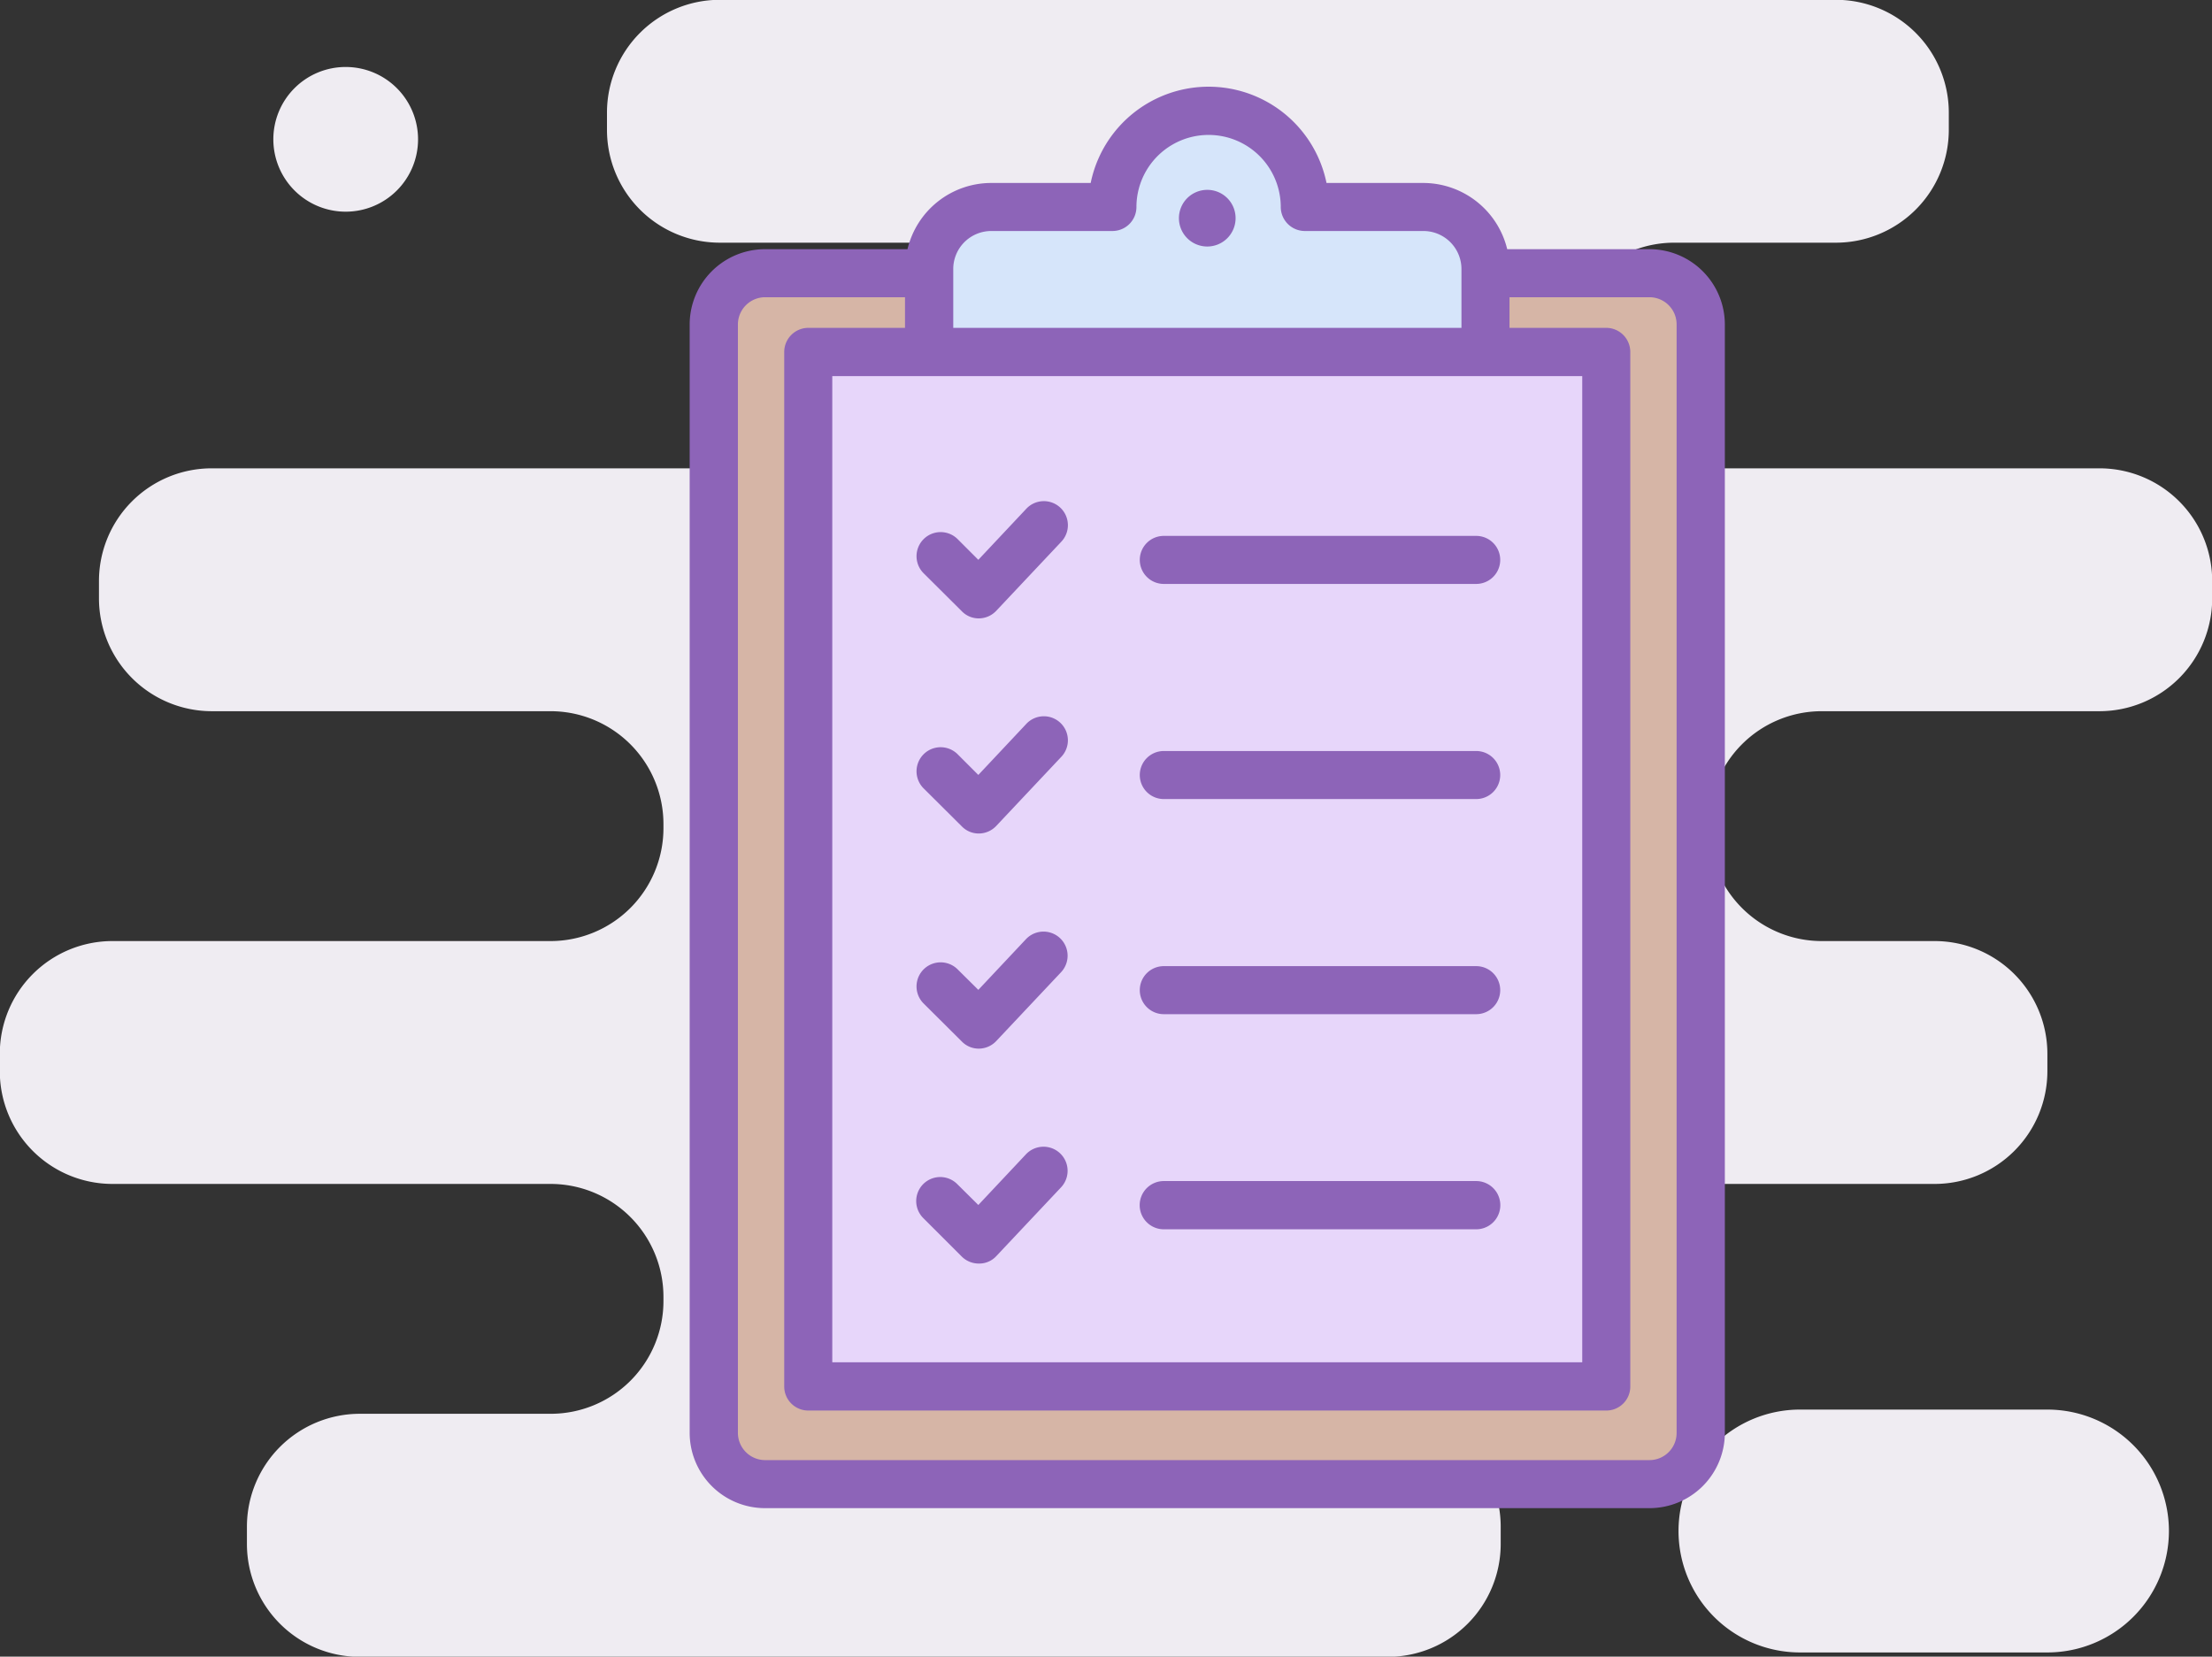
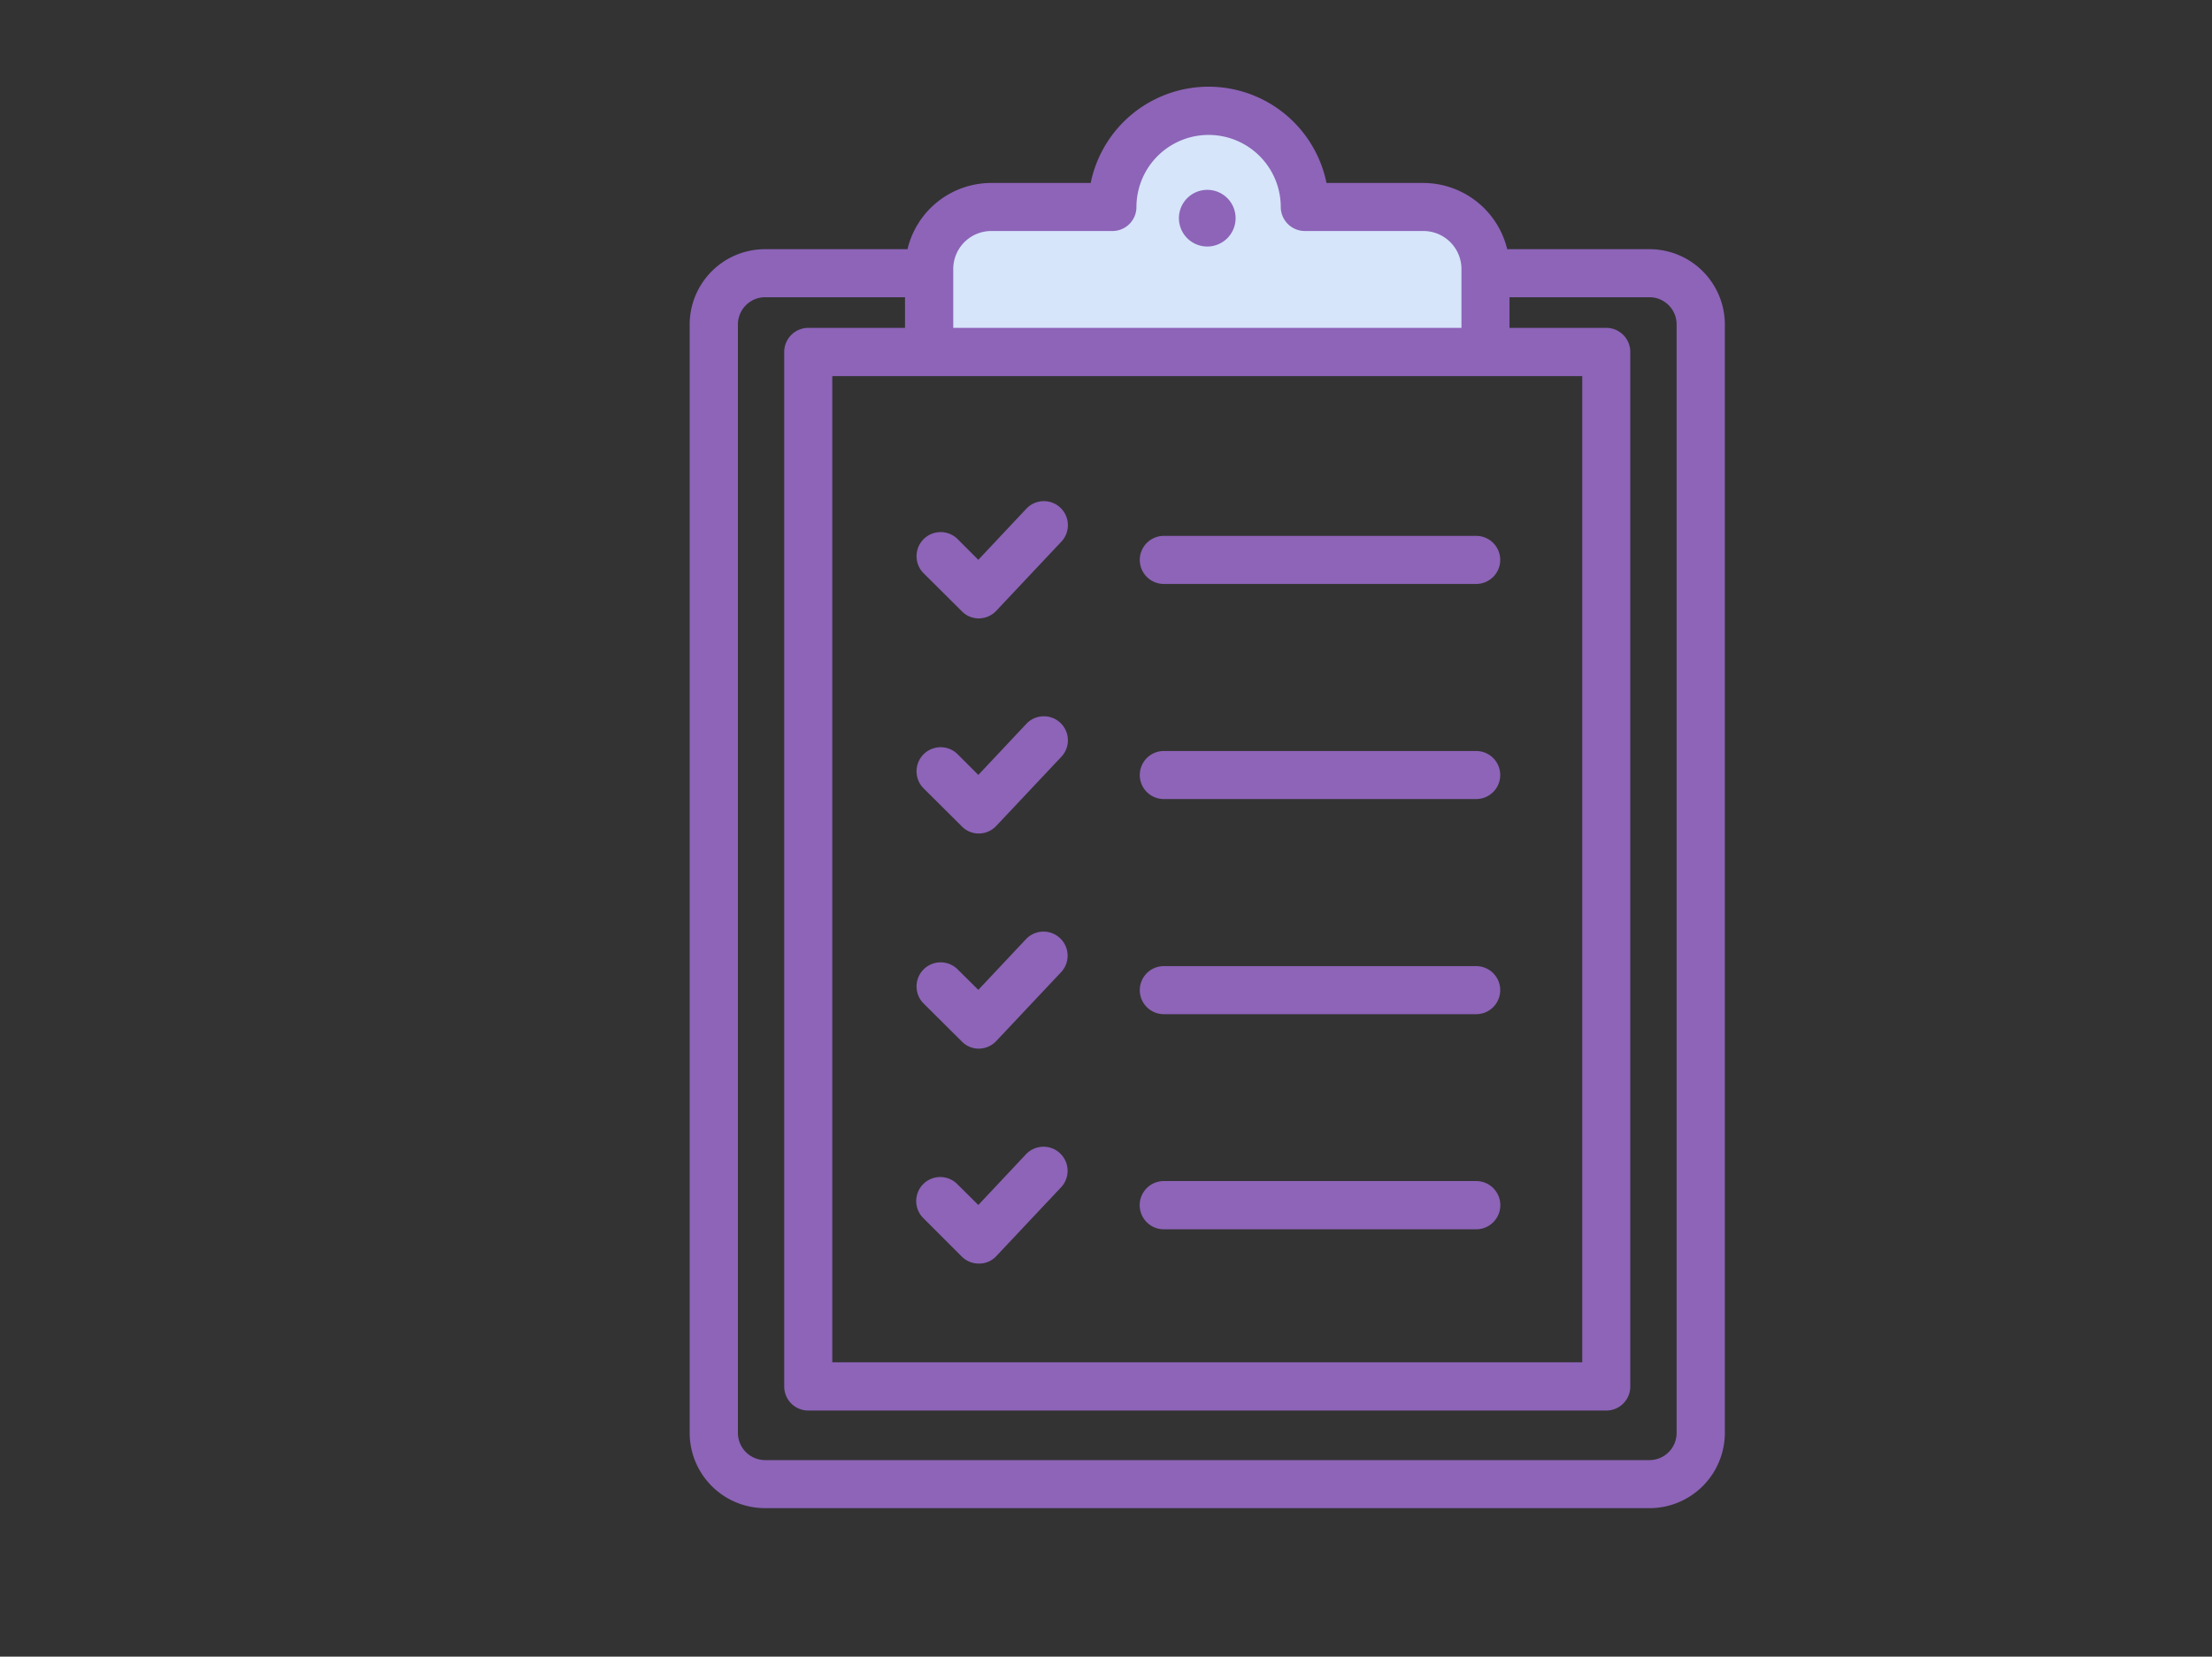
<svg xmlns="http://www.w3.org/2000/svg" id="ic_55" width="115.56" height="86.56" viewBox="0 0 115.56 86.56">
  <rect x="0" y="0" width="115.56" height="86.56" fill="#333333" stroke="none" />
  <defs>
    <style>
      .cls-1 {
        fill: #efecf2;
      }

      .cls-1, .cls-3, .cls-4, .cls-5 {
        fill-rule: evenodd;
      }

      .cls-2 {
        fill: #d6b5a6;
      }

      .cls-3 {
        fill: #d6e5fa;
      }

      .cls-4 {
        fill: #e7d6fa;
      }

      .cls-5 {
        fill: #8d64b8;
      }
    </style>
  </defs>
-   <path id="Shape_16_copy_13" data-name="Shape 16 copy 13" class="cls-1" d="M1190.12,2473.53H1177.2a6.346,6.346,0,0,1-6.35-6.35h0a6.344,6.344,0,0,1,6.35-6.34h12.92a6.35,6.35,0,0,1,6.35,6.34h0A6.353,6.353,0,0,1,1190.12,2473.53Zm-5.15-79.55v-0.91a5.9,5.9,0,0,0-5.9-5.89h-58.31a5.894,5.894,0,0,0-5.89,5.89v0.91a5.894,5.894,0,0,0,5.89,5.89h12.02a5.894,5.894,0,0,1,5.89,5.89h0a5.9,5.9,0,0,1-5.89,5.9h-38.55a5.89,5.89,0,0,0-5.9,5.89v0.91a5.9,5.9,0,0,0,5.9,5.89h17.69a5.9,5.9,0,0,1,5.9,5.89v0.23a5.9,5.9,0,0,1-5.9,5.89h-22.88a5.887,5.887,0,0,0-5.89,5.89v0.91a5.887,5.887,0,0,0,5.89,5.89h22.88a5.9,5.9,0,0,1,5.9,5.9v0.22a5.89,5.89,0,0,1-5.9,5.89h-9.97a5.9,5.9,0,0,0-5.89,5.9v0.9a5.9,5.9,0,0,0,5.89,5.9h53.72a5.9,5.9,0,0,0,5.89-5.9v-0.9a5.9,5.9,0,0,0-5.89-5.9h-7.25a5.89,5.89,0,0,1-5.9-5.89v-0.22a5.9,5.9,0,0,1,5.9-5.9h35.81a5.894,5.894,0,0,0,5.89-5.89v-0.91a5.894,5.894,0,0,0-5.89-5.89h-5.9a5.894,5.894,0,0,1-5.89-5.89v-0.23a5.894,5.894,0,0,1,5.89-5.89h14.51a5.894,5.894,0,0,0,5.89-5.89v-0.91a5.887,5.887,0,0,0-5.89-5.89h-22.21a5.9,5.9,0,0,1-5.9-5.9h0a5.9,5.9,0,0,1,5.9-5.89h8.44A5.9,5.9,0,0,0,1184.97,2393.98Zm-83.75-3.29a3.78,3.78,0,1,1-3.78,3.78A3.777,3.777,0,0,1,1101.22,2390.69Z" transform="translate(-1083.16 -2387.19)" />
-   <rect class="cls-2" x="38" y="13.62" width="50.15" height="63.72" />
  <path class="cls-3" d="M1132.06,2405.26l29.05,0.17-1.22-6.3-7.88-1.75-5.42-4.9-6.3,5.6-7.88,1.23Z" transform="translate(-1083.16 -2387.19)" />
-   <path class="cls-4" d="M1125.72,2405.62H1167v52.94h-41.28v-52.94Z" transform="translate(-1083.16 -2387.19)" />
  <path class="cls-5" d="M1169.33,2400.21h-7.43a4.522,4.522,0,0,0-4.38-3.46h-5.06a6.287,6.287,0,0,0-12.32,0h-5.2a4.5,4.5,0,0,0-4.37,3.46h-7.44a3.939,3.939,0,0,0-3.94,3.93v57.92a3.939,3.939,0,0,0,3.94,3.93h46.2a3.939,3.939,0,0,0,3.94-3.93v-57.92A3.939,3.939,0,0,0,1169.33,2400.21Zm-37.63,6.63h34.12v51.53h-39.18v-51.53h5.06Zm1.26-5.59a1.987,1.987,0,0,1,1.98-1.99h6.33a1.253,1.253,0,0,0,1.26-1.25,3.77,3.77,0,1,1,7.54,0,1.259,1.259,0,0,0,1.26,1.25h6.19a1.989,1.989,0,0,1,1.99,1.99v3.07h-26.55v-3.07Zm37.79,60.81a1.419,1.419,0,0,1-1.42,1.42h-46.2a1.425,1.425,0,0,1-1.42-1.42v-57.92a1.425,1.425,0,0,1,1.42-1.42h7.31v1.6h-5.05a1.261,1.261,0,0,0-1.26,1.26v54.05a1.255,1.255,0,0,0,1.26,1.26h41.69a1.253,1.253,0,0,0,1.25-1.26v-54.05a1.259,1.259,0,0,0-1.25-1.26h-5.06v-1.6h7.31a1.419,1.419,0,0,1,1.42,1.42v57.92Zm-24.52-64.95a1.48,1.48,0,1,0,1.48,1.48A1.477,1.477,0,0,0,1146.23,2397.11Zm-12.82,22.02a1.223,1.223,0,0,0,.89.37h0.01a1.256,1.256,0,0,0,.9-0.4l3.38-3.59a1.256,1.256,0,1,0-1.83-1.72l-2.49,2.65-1.1-1.1a1.259,1.259,0,0,0-1.78,1.78Zm10.55-1.43h16.32a1.255,1.255,0,1,0,0-2.51h-16.32A1.255,1.255,0,1,0,1143.96,2417.7Zm-10.55,12.67a1.223,1.223,0,0,0,.89.37h0.01a1.256,1.256,0,0,0,.9-0.4l3.38-3.59a1.256,1.256,0,1,0-1.83-1.72l-2.49,2.65-1.1-1.1a1.259,1.259,0,0,0-1.78,1.78Zm10.55-1.43h16.32a1.255,1.255,0,1,0,0-2.51h-16.32A1.255,1.255,0,1,0,1143.96,2428.94Zm-10.55,12.67a1.223,1.223,0,0,0,.89.37h0.01a1.256,1.256,0,0,0,.9-0.4l3.38-3.59a1.259,1.259,0,1,0-1.83-1.73l-2.49,2.65-1.1-1.09a1.259,1.259,0,0,0-1.78,1.78Zm10.55-1.43h16.32a1.255,1.255,0,1,0,0-2.51h-16.32A1.255,1.255,0,1,0,1143.96,2440.18Zm-10.55,12.67a1.255,1.255,0,0,0,.89.36h0.01a1.209,1.209,0,0,0,.9-0.39l3.38-3.59a1.259,1.259,0,1,0-1.83-1.73l-2.49,2.65-1.1-1.09a1.255,1.255,0,1,0-1.78,1.77Zm10.55-1.43h16.32a1.26,1.26,0,1,0,0-2.52h-16.32A1.26,1.26,0,1,0,1143.96,2451.42Z" transform="translate(-1083.16 -2387.19)" />
</svg>